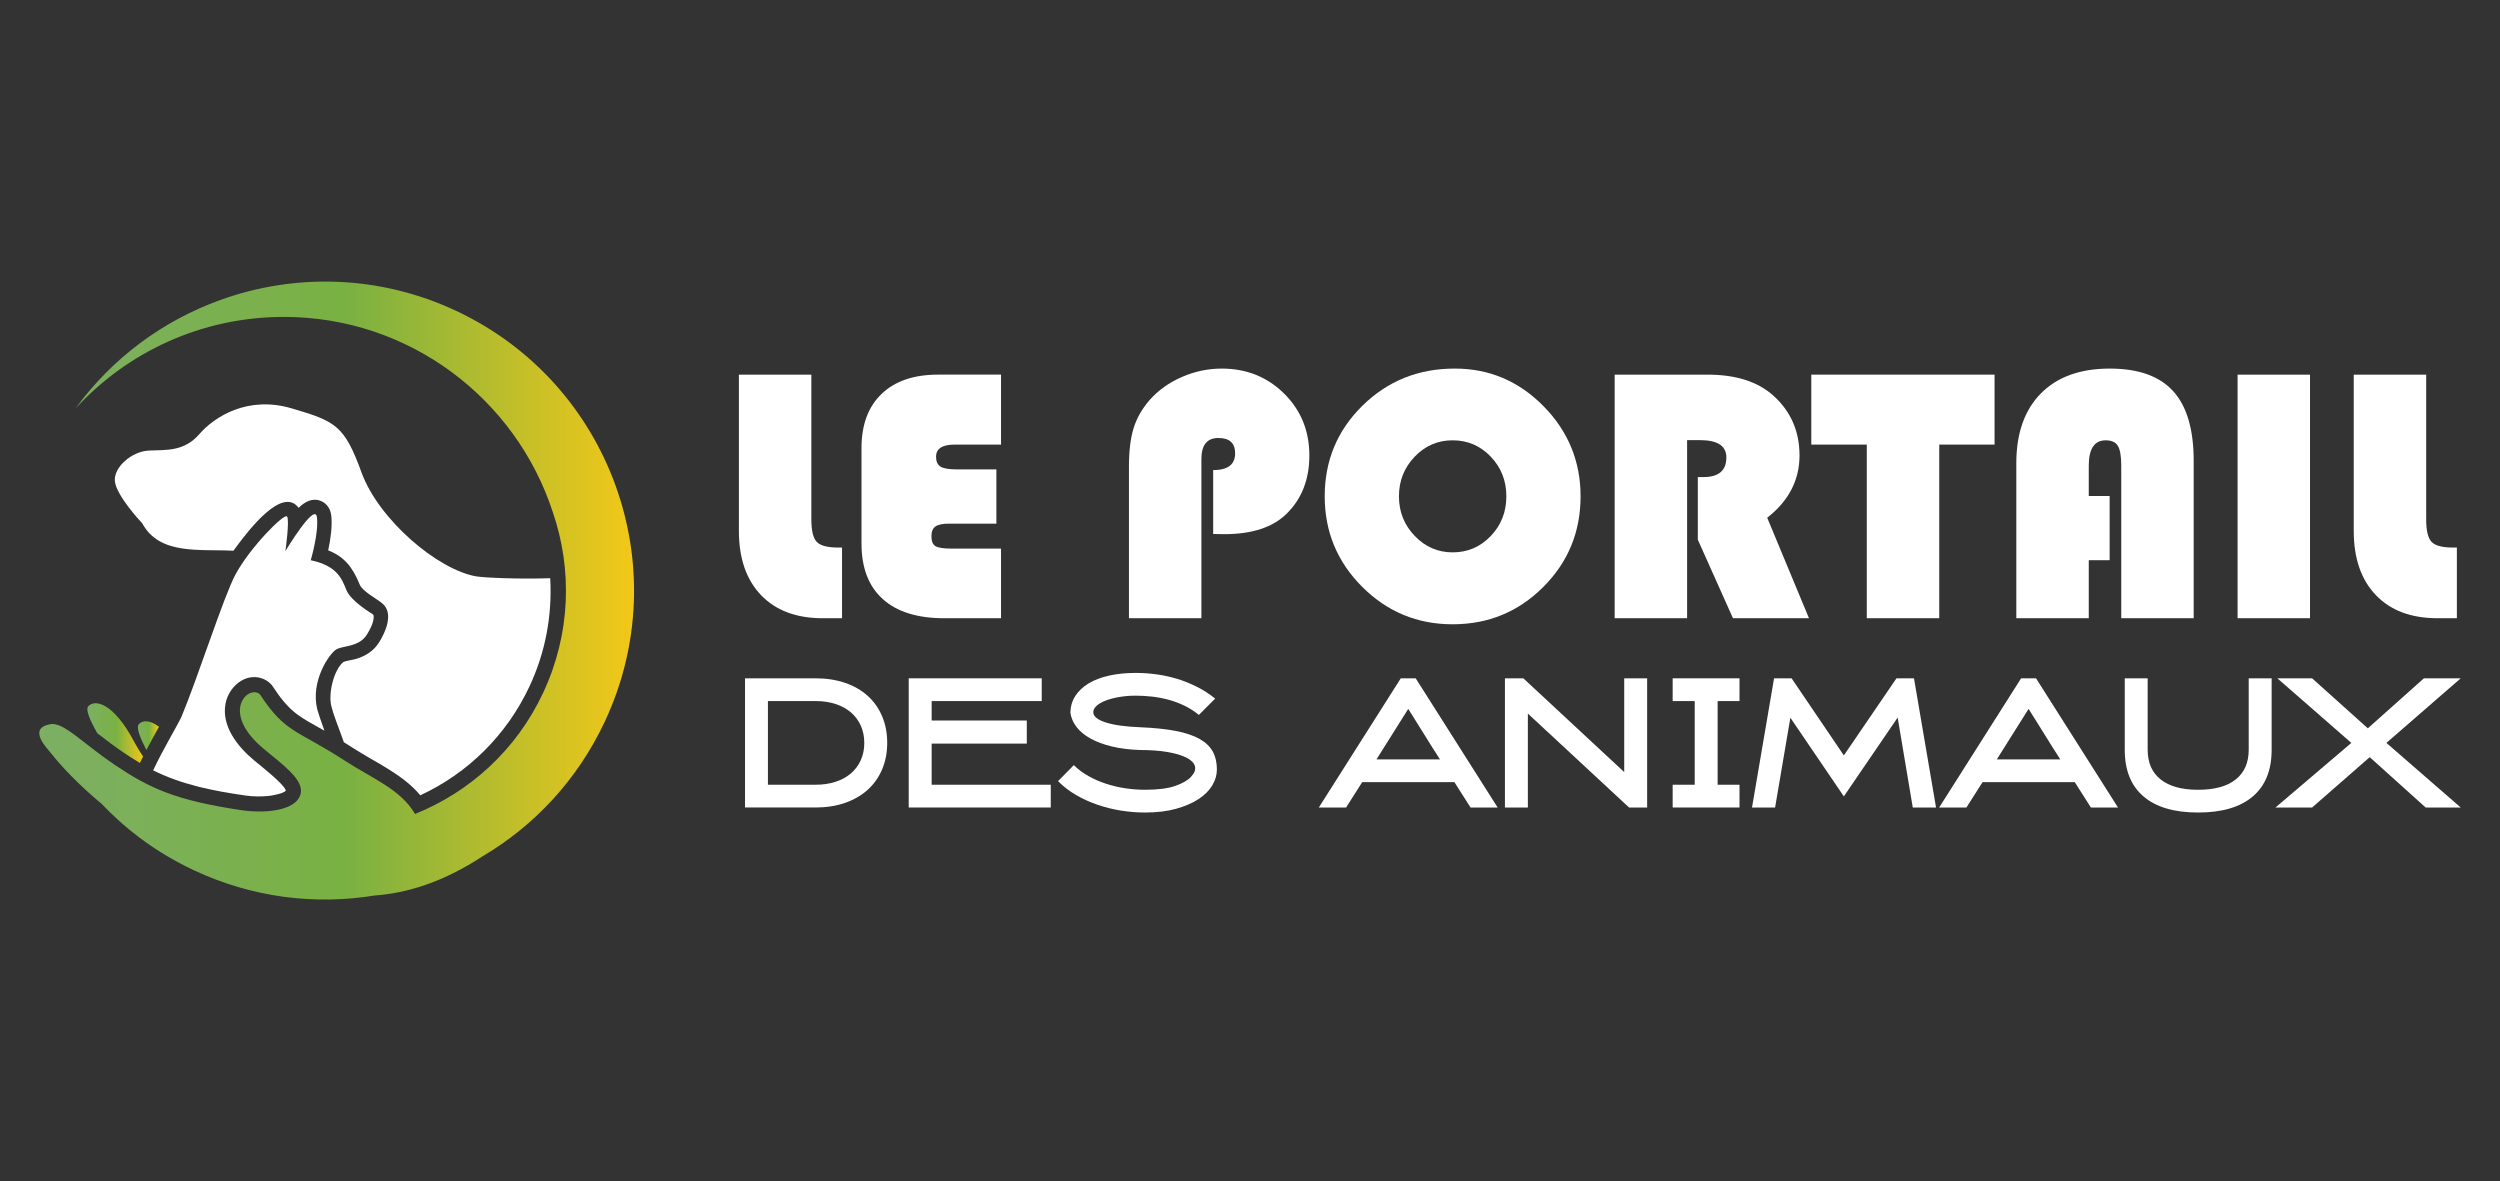
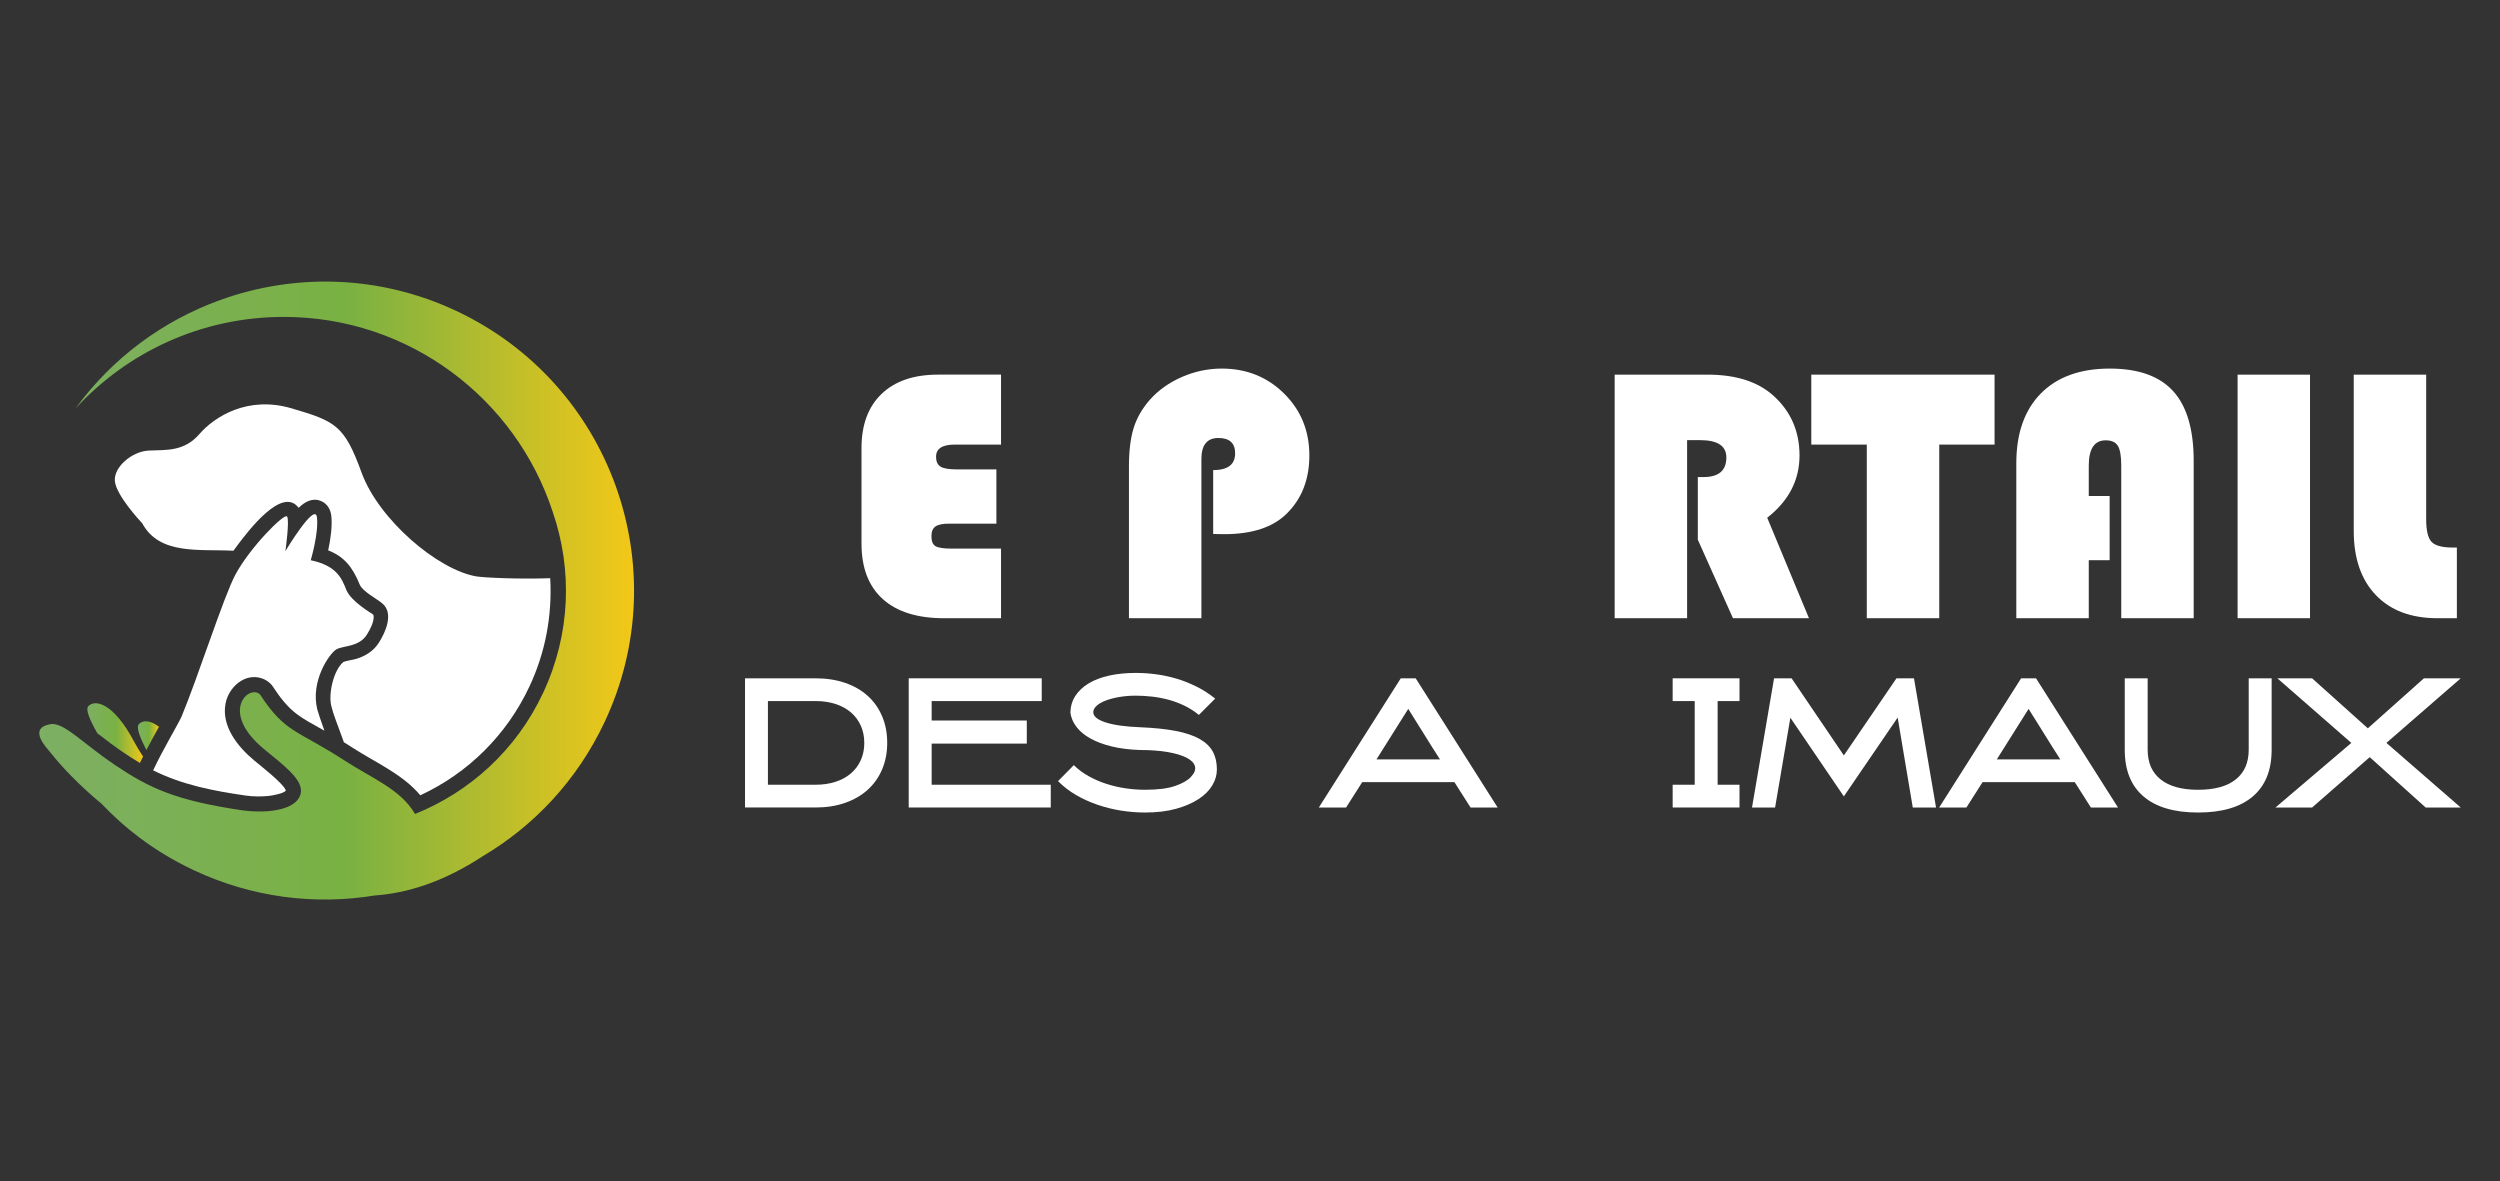
<svg xmlns="http://www.w3.org/2000/svg" version="1.1" id="Calque_1" x="0px" y="0px" width="224.167px" height="105.906px" viewBox="0 -35.906 224.167 105.906" enable-background="new 0 -35.906 224.167 105.906" xml:space="preserve">
  <rect x="0" y="-35.906" width="224.167" height="105.906" fill="#333333" stroke="none" />
  <g>
    <g>
      <path fill-rule="evenodd" clip-rule="evenodd" fill="#FFFFFF" d="M12.755,11.016c-0.19-0.193-2.312-2.49-2.452-3.753    c-0.145-1.261,1.508-2.696,3.047-2.768c1.544-0.07,3.154,0.107,4.522-1.473c1.367-1.574,4.345-3.468,8.272-2.313    c3.927,1.157,4.732,1.506,6.271,5.746c1.545,4.244,6.849,8.742,10.306,9.324c0.692,0.116,3.848,0.258,6.615,0.161    c0.186,3.318-0.423,6.654-1.87,9.724c-2.033,4.328-5.485,7.75-9.78,9.741c-1.581-1.896-4-2.925-6.047-4.25    c-0.27-0.174-0.535-0.345-0.805-0.51l-0.251-0.689c-0.275-0.773-0.689-1.779-0.879-2.563c-0.275-1.144,0.227-3.231,1.083-3.939    c0.26-0.114,0.847-0.191,1.168-0.285c0.856-0.262,1.563-0.719,2.047-1.494c0.572-0.916,1.33-2.599,0.273-3.48    c-0.506-0.425-1.768-1.066-2.023-1.689c-0.652-1.617-1.438-2.521-2.825-3.065c0.229-1.052,0.381-2.24,0.279-3.108    c-0.07-0.582-0.376-1.093-0.935-1.319C28.02,8.706,27.34,9.08,26.777,9.629c-1.479-1.994-4.577,2.177-5.345,3.171    c-0.173,0.221-0.34,0.446-0.503,0.677C17.918,13.312,14.304,13.898,12.755,11.016L12.755,11.016z" />
      <path fill-rule="evenodd" clip-rule="evenodd" fill="#FFFFFF" d="M27.862,14.328c0,0,0.725-2.423,0.558-3.847    c-0.163-1.423-2.829,3.029-2.829,3.029s0.391-2.771,0.15-3.104c-0.243-0.333-3.332,2.784-4.63,5.208    c-1.05,1.955-3.373,9.241-4.839,12.749c-0.371,0.799-1.622,2.86-2.539,4.804c2.604,1.305,5.41,1.845,8.294,2.261    c0.661,0.095,1.419,0.104,2.08,0.033c0.237-0.024,1.358-0.208,1.526-0.487c-0.2-0.618-2.349-2.282-2.833-2.687    c-1.47-1.221-2.973-3.076-2.573-5.125c0.278-1.449,1.731-2.776,3.275-2.234c0.298,0.104,0.568,0.276,0.787,0.505    c0.064,0.062,0.112,0.122,0.162,0.198c0.624,0.95,1.284,1.842,2.205,2.524c0.586,0.434,1.248,0.794,1.88,1.147    c0.186,0.105,0.368,0.207,0.553,0.311c-0.345-0.972-0.581-1.672-0.642-1.916c-0.62-2.544,1.079-4.974,1.684-5.357    c0.605-0.382,2.042-0.184,2.773-1.351c0.726-1.167,0.633-1.726,0.544-1.801c-0.093-0.078-1.968-1.151-2.391-2.196    S30.207,14.826,27.862,14.328L27.862,14.328z" />
      <g>
        <linearGradient id="SVGID_1_" gradientUnits="userSpaceOnUse" x1="539.825" y1="29.83" x2="544.822" y2="29.83" gradientTransform="matrix(1 0 0 1 -531.992 0)">
          <stop offset="0" style="stop-color:#7DAF64" />
          <stop offset="0.52" style="stop-color:#7AB142" />
          <stop offset="1" style="stop-color:#F3C818" />
        </linearGradient>
        <path fill-rule="evenodd" clip-rule="evenodd" fill="url(#SVGID_1_)" d="M7.917,27.421c-0.27,0.295,0.145,1.244,0.805,2.415     c0.772,0.595,1.54,1.19,2.363,1.741c0.479,0.322,0.963,0.636,1.457,0.931c0.102-0.207,0.199-0.399,0.288-0.577     c-0.302-0.448-0.568-0.894-0.796-1.316C10.178,27.09,8.499,26.774,7.917,27.421z" />
        <linearGradient id="SVGID_2_" gradientUnits="userSpaceOnUse" x1="544.357" y1="30.059" x2="546.25" y2="30.059" gradientTransform="matrix(1 0 0 1 -531.992 0)">
          <stop offset="0" style="stop-color:#7DAF64" />
          <stop offset="0.52" style="stop-color:#7AB142" />
          <stop offset="1" style="stop-color:#F3C818" />
        </linearGradient>
        <path fill-rule="evenodd" clip-rule="evenodd" fill="url(#SVGID_2_)" d="M14.226,29.316l0.032-0.053     c-0.813-0.633-1.47-0.592-1.801-0.246c-0.27,0.278,0.084,1.19,0.67,2.331C13.481,30.666,13.853,29.991,14.226,29.316z" />
        <linearGradient id="SVGID_3_" gradientUnits="userSpaceOnUse" x1="535.516" y1="17.047" x2="588.846" y2="17.047" gradientTransform="matrix(1 0 0 1 -531.992 0)">
          <stop offset="0" style="stop-color:#7DAF64" />
          <stop offset="0.52" style="stop-color:#7AB142" />
          <stop offset="1" style="stop-color:#F3C818" />
        </linearGradient>
        <path fill-rule="evenodd" clip-rule="evenodd" fill="url(#SVGID_3_)" d="M55.204,7.658C52.799,0.985,47.849-4.769,40.921-8.023     c-6.914-3.251-14.497-3.389-21.165-0.985c-5.103,1.839-9.667,5.17-12.989,9.733C11.401-4.324,18.054-7.49,25.452-7.49     c11.253,0,20.795,7.335,24.108,17.483c1.772,5.136,1.624,10.941-0.87,16.246c-2.411,5.139-6.595,8.876-11.473,10.839     c-0.012-0.019-0.026-0.034-0.037-0.054c-1.284-2.157-3.755-3.101-6.277-4.733c-4.321-2.796-5.308-2.452-7.583-5.917     c-0.939-0.965-3.727,1.493,0.34,4.877c1.661,1.377,3.611,2.771,3.299,4.012c-0.432,1.731-3.764,1.701-5.126,1.504     c-6.15-0.892-8.473-2.034-11.501-4.063c-2.978-1.999-4.633-3.91-5.854-3.671c-2.033,0.393-0.236,2.174,0.084,2.584     c0.939,1.198,2.558,2.907,4.547,4.55c1.046,1.101,2.168,2.109,3.362,3.007c1.502,1.134,3.145,2.122,4.903,2.947     c5.255,2.47,10.892,3.14,16.22,2.269c2.927-0.212,6.122-1.191,9.673-3.511c4.619-2.731,8.497-6.83,10.95-12.054     C57.47,21.905,57.61,14.324,55.204,7.658z" />
      </g>
    </g>
    <g>
      <g>
-         <path fill="#FFFFFF" d="M66.255-2.313h6.496v12.977c0,1.013,0.163,1.688,0.488,2.024c0.325,0.336,0.968,0.504,1.927,0.504h0.336     v6.336h-1.728c-2.368,0-4.213-0.69-5.535-2.073c-1.323-1.381-1.984-3.298-1.984-5.751V-2.313z" />
        <path fill="#FFFFFF" d="M89.343,6.183v4.864h-4.239c-0.577,0-0.984,0.085-1.225,0.255c-0.24,0.171-0.361,0.459-0.361,0.865     c0,0.458,0.123,0.76,0.37,0.903c0.244,0.145,0.746,0.217,1.503,0.217h4.368v6.241h-5.104c-2.4,0-4.236-0.574-5.503-1.721     c-1.27-1.147-1.904-2.803-1.904-4.968V4.279c0-2.091,0.599-3.712,1.8-4.864c1.2-1.152,2.888-1.729,5.063-1.729h5.648v6.272     h-4.144c-1.12,0-1.682,0.363-1.682,1.088c0,0.427,0.135,0.723,0.401,0.888c0.266,0.166,0.741,0.248,1.424,0.248H89.343z" />
        <path fill="#FFFFFF" d="M108.782,11.975V6.247c1.313,0,1.968-0.501,1.968-1.504c0-0.917-0.502-1.376-1.504-1.376     c-1.014,0-1.52,0.629-1.52,1.887v14.273h-6.497V5.926c0-1.407,0.142-2.562,0.425-3.463c0.282-0.901,0.766-1.741,1.447-2.52     c0.769-0.864,1.728-1.546,2.881-2.048c1.152-0.501,2.341-0.752,3.567-0.752c2.219,0,4.082,0.747,5.592,2.24     c1.51,1.494,2.265,3.345,2.265,5.552c0,2.144-0.678,3.882-2.031,5.216c-1.239,1.227-3.104,1.84-5.601,1.84L108.782,11.975z" />
-         <path fill="#FFFFFF" d="M130.446-2.857c3.094,0,5.746,1.126,7.96,3.376c2.214,2.251,3.319,4.944,3.319,8.08     c0,3.189-1.114,5.899-3.344,8.127c-2.229,2.23-4.938,3.345-8.127,3.345c-3.169,0-5.872-1.119-8.113-3.361     c-2.239-2.24-3.358-4.944-3.358-8.111c0-3.2,1.127-5.91,3.384-8.128C124.423-1.748,127.182-2.857,130.446-2.857z M130.255,3.575     c-1.335,0-2.47,0.49-3.409,1.472c-0.938,0.981-1.407,2.166-1.407,3.552c0,1.386,0.473,2.571,1.416,3.551     c0.944,0.982,2.077,1.472,3.4,1.472c1.343,0,2.481-0.487,3.415-1.464c0.933-0.975,1.4-2.162,1.4-3.559     c0-1.397-0.468-2.584-1.4-3.56C132.736,4.063,131.598,3.575,130.255,3.575z" />
        <path fill="#FFFFFF" d="M151.277,3.559v15.968h-6.496V-2.313h8.337c2.537,0,4.505,0.63,5.903,1.889     c1.556,1.408,2.336,3.195,2.336,5.36c0,2.208-0.965,4.069-2.896,5.583l3.744,9.009h-6.815l-3.152-7.041V6.871h0.512     c1.365,0,2.047-0.587,2.047-1.76c0-1.035-0.788-1.552-2.366-1.552H151.277z" />
        <path fill="#FFFFFF" d="M173.886,3.959v15.568h-6.497V3.959h-4.976v-6.272h16.433v6.272H173.886z" />
        <path fill="#FFFFFF" d="M189.164,8.567v5.76h-1.871v5.201h-6.497V5.639c0-2.688,0.733-4.776,2.2-6.264     c1.468-1.488,3.529-2.232,6.185-2.232c2.561,0,4.452,0.674,5.68,2.024c1.227,1.349,1.84,3.432,1.84,6.248v14.112h-6.495V5.847     c0-0.854-0.102-1.445-0.304-1.775c-0.204-0.331-0.565-0.496-1.089-0.496c-1.014,0-1.52,0.757-1.52,2.271v2.72H189.164z" />
        <path fill="#FFFFFF" d="M207.132-2.313v21.841h-6.494V-2.313H207.132z" />
        <path fill="#FFFFFF" d="M211.053-2.313h6.495v12.977c0,1.013,0.164,1.688,0.488,2.024c0.325,0.336,0.968,0.504,1.928,0.504h0.336     v6.336h-1.728c-2.368,0-4.214-0.69-5.537-2.073c-1.321-1.381-1.982-3.298-1.982-5.751V-2.313z" />
      </g>
      <g>
        <path fill="#FFFFFF" d="M66.803,36.5V24.916h6.32c0.976,0,1.858,0.136,2.647,0.405c0.788,0.271,1.462,0.656,2.024,1.16     c0.56,0.503,0.993,1.112,1.299,1.83c0.307,0.716,0.46,1.514,0.46,2.396c0,0.872-0.153,1.666-0.46,2.382     c-0.306,0.716-0.739,1.326-1.299,1.829c-0.562,0.505-1.236,0.894-2.024,1.168c-0.789,0.275-1.671,0.413-2.647,0.413H66.803z      M68.857,34.459h4.259c0.665,0,1.267-0.087,1.808-0.265c0.541-0.176,1-0.429,1.38-0.756c0.38-0.328,0.673-0.723,0.881-1.186     c0.208-0.463,0.313-0.976,0.313-1.536c0-0.572-0.104-1.091-0.313-1.553c-0.208-0.464-0.501-0.857-0.881-1.186     c-0.38-0.327-0.84-0.58-1.38-0.757c-0.541-0.177-1.144-0.265-1.808-0.265h-4.259V34.459z" />
        <path fill="#FFFFFF" d="M92.069,30.77h-8.53v3.689h10.679V36.5H81.482V24.916h11.926v2.041h-9.869V28.7h8.53V30.77z" />
        <path fill="#FFFFFF" d="M102.671,36.95c-0.706,0-1.422-0.057-2.148-0.171c-0.727-0.116-1.432-0.292-2.117-0.526     c-0.685-0.235-1.329-0.528-1.931-0.879s-1.136-0.764-1.604-1.24l1.417-1.434c0.373,0.374,0.81,0.701,1.308,0.98     c0.498,0.28,1.027,0.512,1.588,0.692c0.562,0.184,1.137,0.318,1.728,0.406c0.593,0.088,1.178,0.132,1.76,0.132     c1.151,0,2.057-0.116,2.717-0.348c0.658-0.233,1.123-0.5,1.393-0.8c0.322-0.341,0.444-0.658,0.366-0.952     c-0.077-0.295-0.324-0.551-0.739-0.768c-0.415-0.216-0.981-0.387-1.697-0.512c-0.715-0.123-1.551-0.186-2.506-0.186     c-0.935-0.032-1.774-0.137-2.522-0.318c-0.747-0.183-1.386-0.421-1.915-0.718c-0.529-0.295-0.945-0.641-1.245-1.034     c-0.301-0.395-0.482-0.82-0.546-1.276c0.012-0.562,0.16-1.062,0.444-1.503c0.286-0.441,0.683-0.815,1.191-1.122     c0.508-0.306,1.12-0.539,1.837-0.7c0.717-0.16,1.516-0.24,2.397-0.24c0.602,0,1.211,0.041,1.829,0.124     c0.617,0.083,1.229,0.216,1.837,0.396c0.607,0.183,1.202,0.419,1.782,0.71c0.582,0.289,1.137,0.648,1.666,1.073l-1.463,1.463     c-0.406-0.331-0.839-0.609-1.3-0.832c-0.463-0.224-0.935-0.399-1.417-0.529s-0.971-0.223-1.464-0.28     c-0.493-0.057-0.982-0.086-1.471-0.086c-0.519,0-1.007,0.039-1.464,0.117c-0.457,0.077-0.858,0.182-1.206,0.311     c-0.348,0.131-0.624,0.286-0.833,0.468c-0.208,0.182-0.312,0.376-0.312,0.584c0,0.372,0.369,0.679,1.106,0.918     c0.735,0.238,1.783,0.385,3.145,0.437c1.225,0.051,2.27,0.16,3.137,0.326c0.866,0.167,1.574,0.402,2.124,0.708     c0.551,0.307,0.95,0.687,1.2,1.138c0.248,0.45,0.372,0.987,0.372,1.61c0,0.487-0.137,0.963-0.411,1.425     c-0.275,0.463-0.686,0.871-1.231,1.229c-0.544,0.358-1.216,0.648-2.015,0.872C104.658,36.839,103.729,36.95,102.671,36.95z" />
        <path fill="#FFFFFF" d="M126.941,24.916l7.348,11.584h-2.429l-1.448-2.274h-8.267l-1.446,2.274h-2.444l7.348-11.584H126.941z      M123.423,32.188h5.696c-0.248-0.386-0.48-0.75-0.7-1.094c-0.218-0.343-0.435-0.693-0.652-1.047     c-0.219-0.354-0.449-0.724-0.693-1.11c-0.244-0.384-0.512-0.812-0.801-1.28L123.423,32.188z" />
-         <path fill="#FFFFFF" d="M145.638,24.916h2.056V36.5h-1.622l-9.073-8.422V36.5h-2.056V24.916h1.65l9.045,8.408V24.916z" />
        <path fill="#FFFFFF" d="M155.975,36.5h-5.993v-2.041h1.977v-7.502h-1.977v-2.041h5.993v2.041h-1.961v7.502h1.961V36.5z" />
        <path fill="#FFFFFF" d="M171.621,24.916l1.977,11.584h-2.085l-1.355-8.064l-4.826,7.068l-4.795-7.053l-1.369,8.049h-2.07     l1.977-11.584h1.572l4.686,6.913l4.718-6.913H171.621z" />
        <path fill="#FFFFFF" d="M182.564,24.916l7.349,11.584h-2.429l-1.447-2.274h-8.268l-1.447,2.274h-2.444l7.348-11.584H182.564z      M179.046,32.188h5.698c-0.249-0.386-0.481-0.75-0.7-1.094c-0.218-0.343-0.437-0.693-0.653-1.047     c-0.219-0.354-0.449-0.724-0.693-1.11c-0.244-0.384-0.512-0.812-0.801-1.28L179.046,32.188z" />
        <path fill="#FFFFFF" d="M197.097,36.95c-2.139,0-3.771-0.479-4.893-1.439c-1.124-0.96-1.684-2.354-1.684-4.18v-6.415h2.054v6.405     c0,1.16,0.39,2.049,1.166,2.665c0.777,0.617,1.896,0.925,3.356,0.925c1.473,0,2.596-0.308,3.374-0.925     c0.776-0.616,1.165-1.505,1.165-2.665v-6.405h2.056v6.415c0,1.826-0.564,3.22-1.692,4.18S199.238,36.95,197.097,36.95z" />
        <path fill="#FFFFFF" d="M220.644,24.916l-6.663,5.792l6.663,5.792h-3.145l-5.013-4.515l-5.168,4.515h-3.284l6.803-5.792     l-6.633-5.792h3.114l4.997,4.484l5.028-4.484H220.644z" />
      </g>
    </g>
  </g>
</svg>